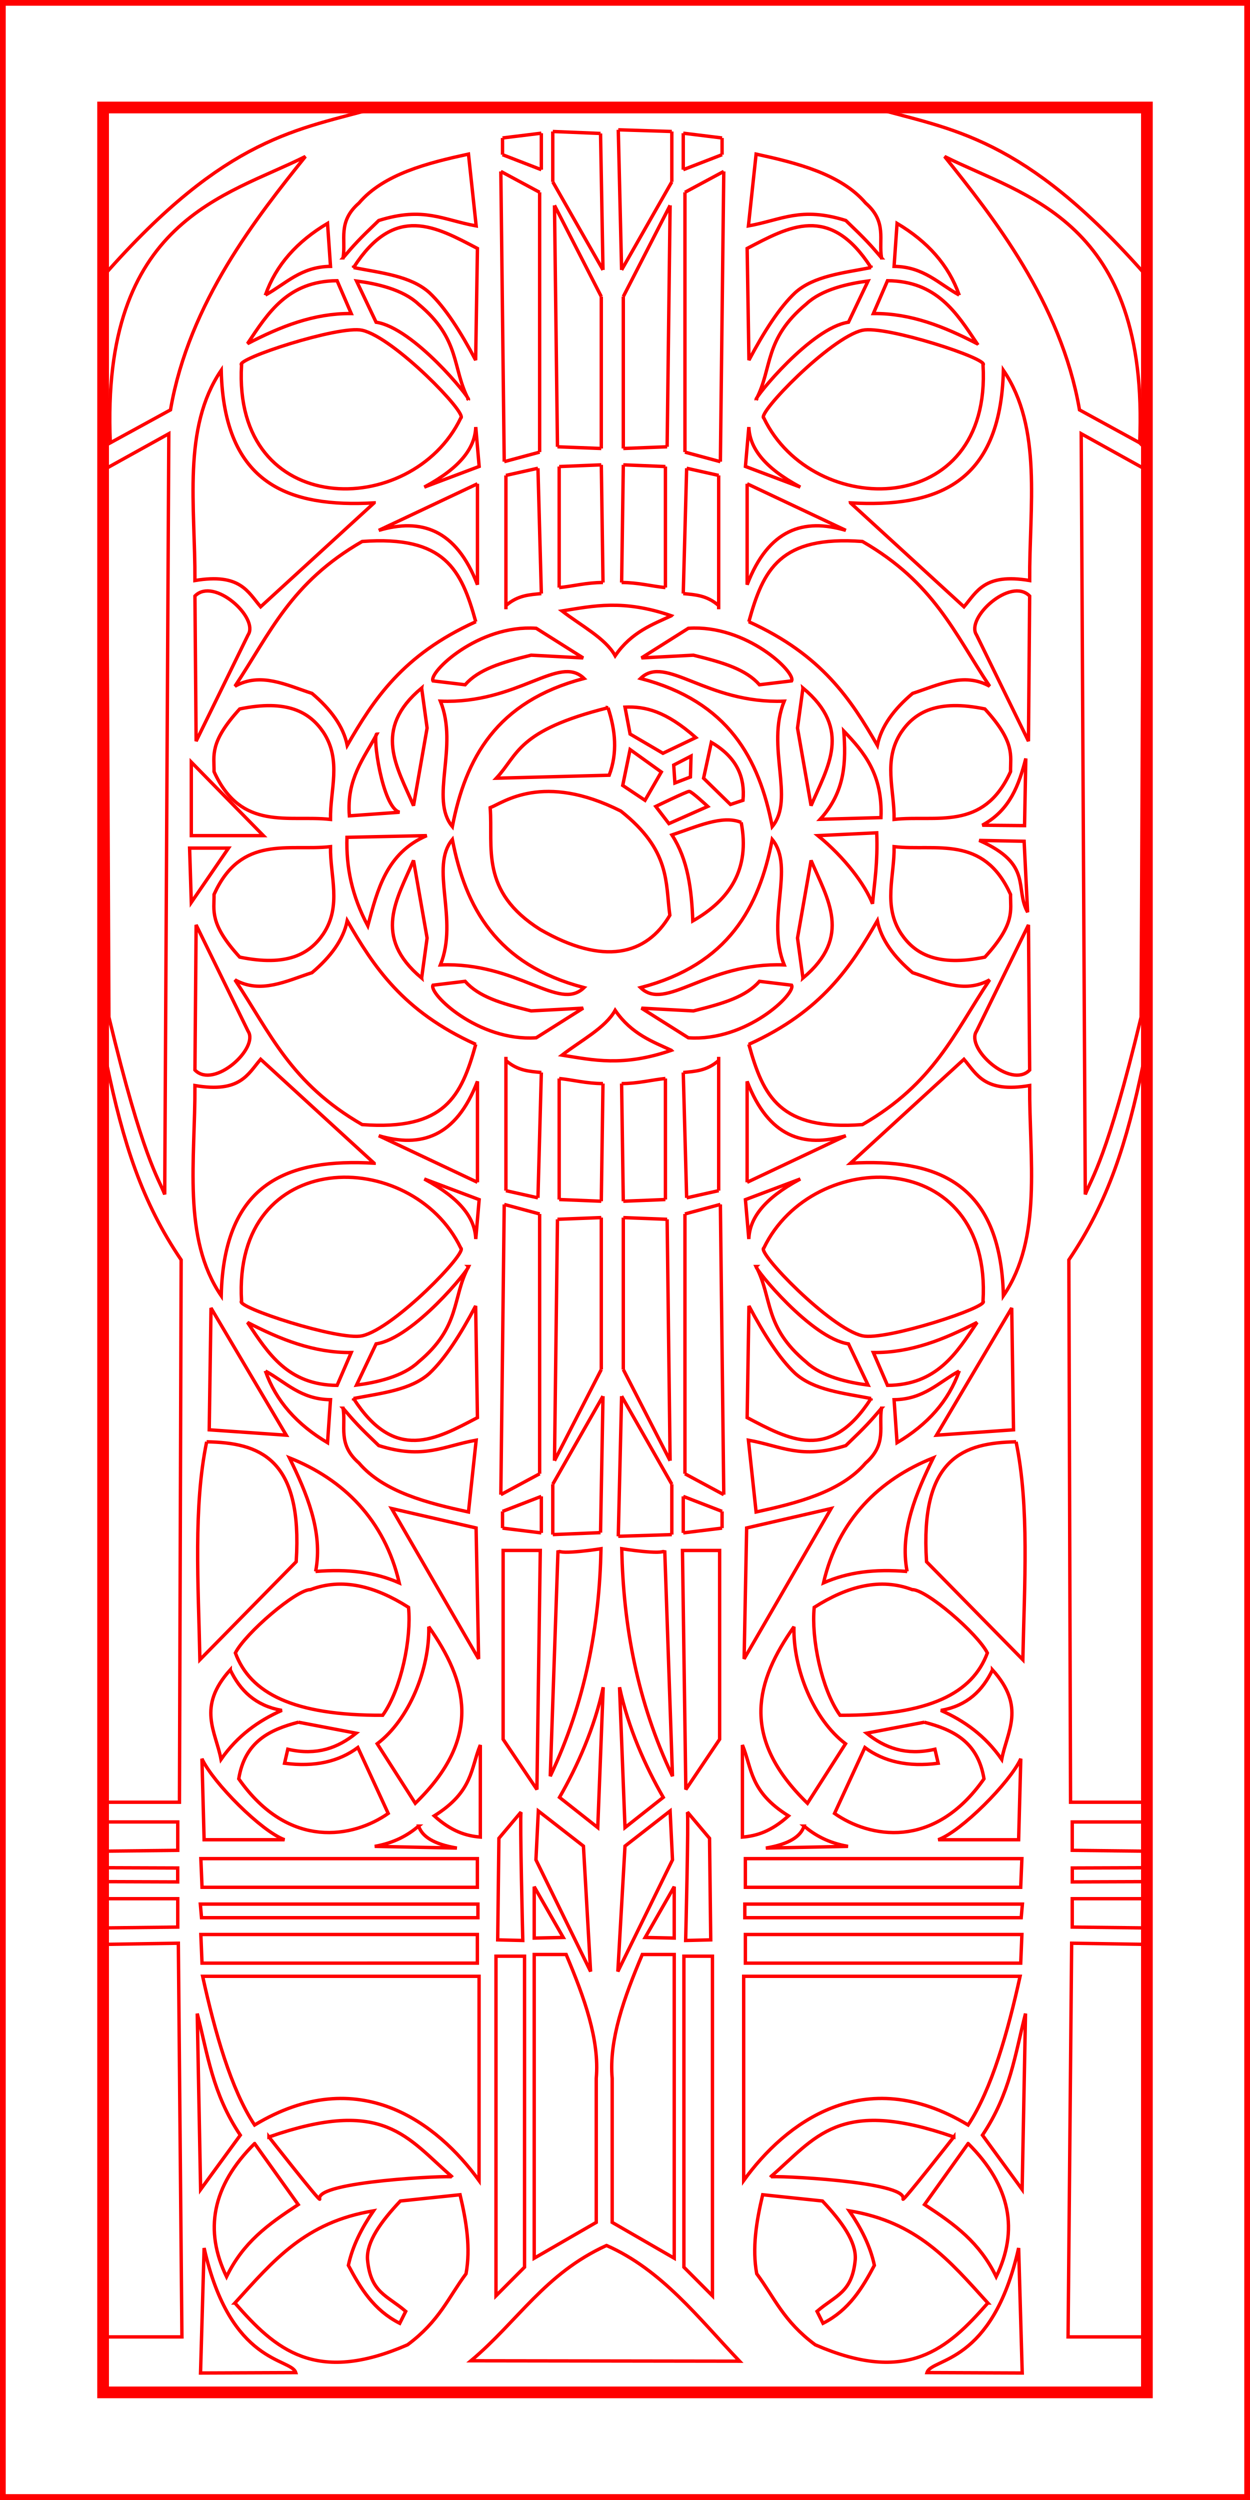
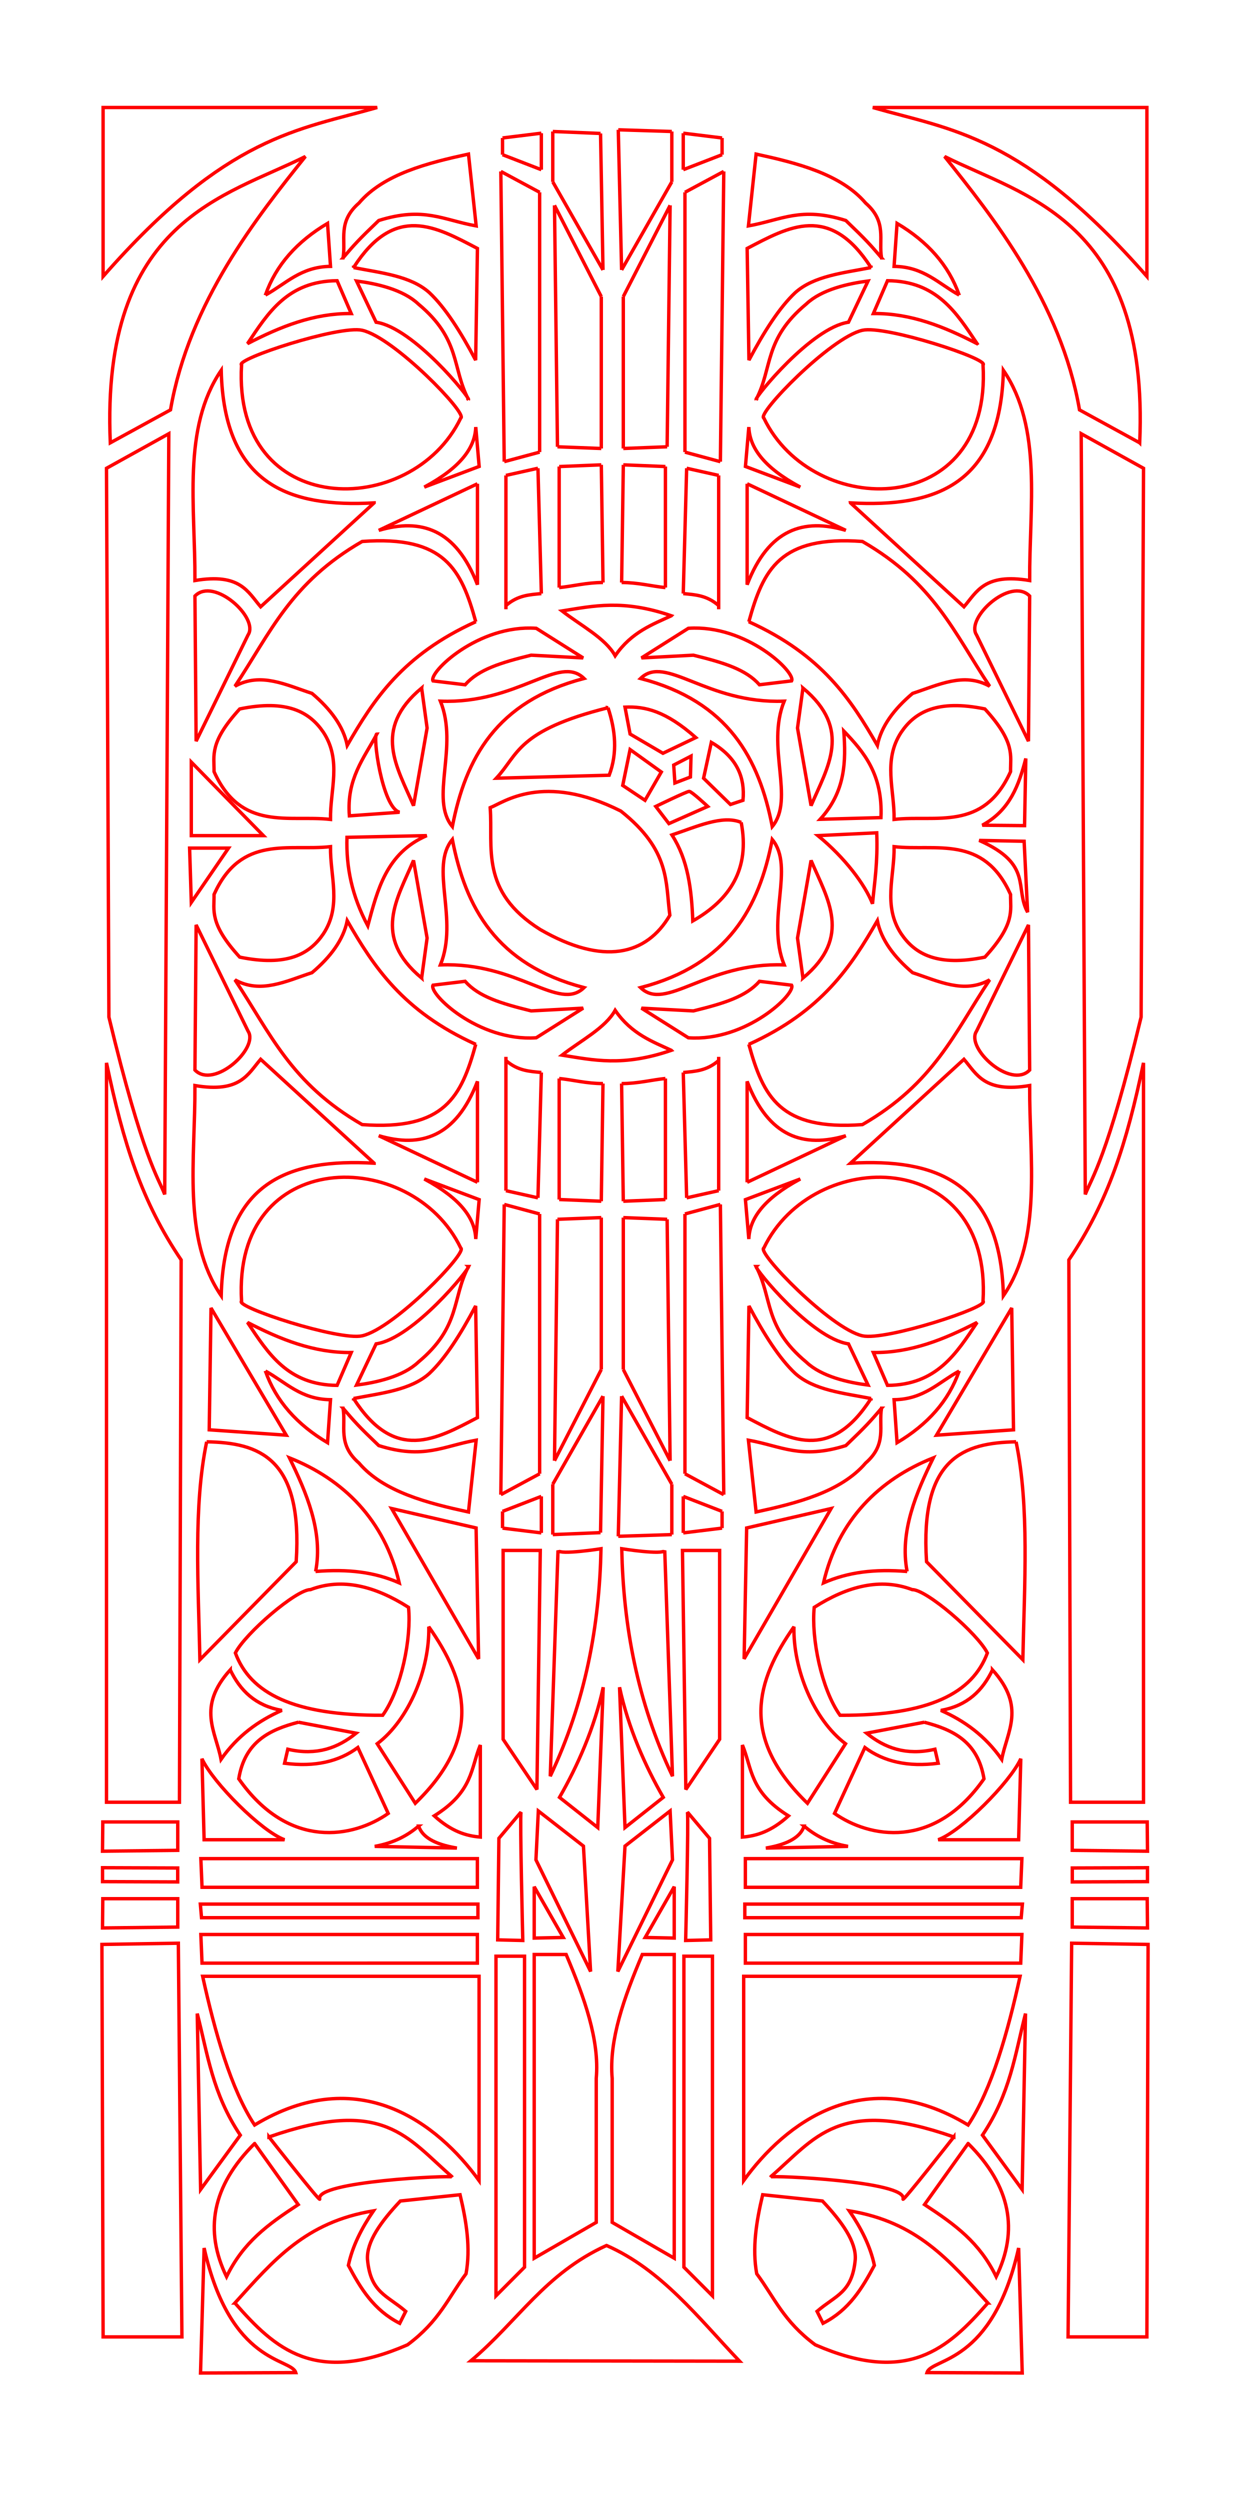
<svg xmlns="http://www.w3.org/2000/svg" xmlns:ns1="http://www.inkscape.org/namespaces/inkscape" xmlns:ns2="http://sodipodi.sourceforge.net/DTD/sodipodi-0.dtd" width="100mm" height="200mm" viewBox="0 0 100 200" version="1.1" id="svg1" ns1:version="1.3 (0e150ed6c4, 2023-07-21)" ns2:docname="Diorama_mw.svg" xml:space="preserve">
  <ns2:namedview id="namedview1" pagecolor="#ffffff" bordercolor="#000000" borderopacity="0.25" ns1:showpageshadow="2" ns1:pageopacity="0.0" ns1:pagecheckerboard="0" ns1:deskcolor="#d1d1d1" ns1:document-units="mm" ns1:zoom="0.97890839" ns1:cx="-11.237007" ns1:cy="404.02146" ns1:window-width="1920" ns1:window-height="991" ns1:window-x="-9" ns1:window-y="-9" ns1:window-maximized="1" ns1:current-layer="layer2" showguides="true" />
  <defs id="defs1" />
  <g ns1:label="Layer 1" ns1:groupmode="layer" id="layer1">
-     <path style="color:#000000;display:none;fill:none;stroke:#ff0000;stroke-width:0.937;stroke-linecap:round;stroke-opacity:1;-inkscape-stroke:none" d="M -0.01,-0.01 V 200 H 100.01 V -0.01 Z M 8.248,8.6 H 91.752 V 191.39 H 8.248 Z" id="rect3" ns2:insensitive="true" />
-     <path style="color:#000000;display:none;fill:none;stroke:#ff0000;stroke-width:0.937;stroke-linecap:round;stroke-opacity:1;-inkscape-stroke:none" d="M -0.01,-0.01 V 200 H 100.01 V -0.01 Z M 8.248,8.6 H 91.752 V 191.39 H 8.248 Z" id="path2" ns2:insensitive="true" ns1:label="ramka " />
+     <path style="color:#000000;display:none;fill:none;stroke:#ff0000;stroke-width:0.937;stroke-linecap:round;stroke-opacity:1;-inkscape-stroke:none" d="M -0.01,-0.01 V 200 H 100.01 V -0.01 M 8.248,8.6 H 91.752 V 191.39 H 8.248 Z" id="rect3" ns2:insensitive="true" />
    <path id="path11" style="display:inline;fill:none;stroke:#ff0000;stroke-width:0.272;stroke-miterlimit:3.3;stroke-dasharray:none" d="M 8.824,35.426 13.64,32.79 C 15.122,24.159 20.629,17.281 24.433,12.519 18.145,15.696 8.045,17.548 8.824,35.426 Z M 8.248,22.114 V 8.6 H 30.177 C 23.902,10.395 18.157,10.801 8.248,22.114 Z M 13.177,95.554 C 12.672,94.232 11.435,92.689 8.712,81.367 L 8.519,37.464 13.505,34.697 Z M 14.356,144.178 H 8.52 V 85.028 c 1.346,6.454 2.826,11.115 5.972,15.764 z m -0.136,3.848 v -2.27 H 8.224 l -0.024,2.341 z m -0.004,1.414 v 1.114 l -6.013,-0.024 v -1.114 z m 0.004,4.726 v -2.27 H 8.224 l -0.024,2.341 z m 0.047,1.291 0.287,31.496 H 8.249 l -0.096,-31.399 z M 91.176,35.426 86.36,32.79 c -1.482,-8.631 -6.989,-15.509 -10.793,-20.271 6.288,3.177 16.388,5.029 15.609,22.907 z M 91.752,22.114 V 8.6 H 69.823 C 76.098,10.395 81.843,10.801 91.752,22.114 Z M 86.823,95.554 c 0.506,-1.322 1.743,-2.866 4.466,-14.187 l 0.193,-43.903 -4.986,-2.768 z m -1.179,48.624 h 5.836 V 85.028 c -1.346,6.454 -2.826,11.115 -5.972,15.764 z m 0.136,3.848 v -2.27 h 5.996 l 0.024,2.341 z m 0.004,1.414 v 1.114 l 6.013,-0.024 v -1.114 z m -0.004,4.726 v -2.27 h 5.996 l 0.024,2.341 z m -0.047,1.291 -0.287,31.496 h 6.305 l 0.096,-31.399 z m -37.212,24.181 c -4.918,2.236 -7.092,6.069 -10.845,9.223 l 21.488,0.034 c -3.282,-3.454 -6.255,-7.334 -10.642,-9.257 z m -5.784,-23.279 h 2.555 c 1.452,3.439 2.679,6.832 2.408,9.916 v 11.515 l -4.963,2.867 z m -3.058,0.136 h 2.284 v 24.878 l -2.284,2.293 z m 3.058,-5.558 c 0,0.258 0,4.109 0,4.109 l 2.323,-0.048 z m 0.329,-6.06 3.609,2.811 0.573,10.034 -4.373,-8.935 z m -1.386,0.088 c -0.096,0.478 0.143,10.273 0.143,10.273 l -2.007,-0.048 0.096,-8.124 z m 12.258,11.394 h -2.555 c -1.452,3.439 -2.679,6.832 -2.408,9.916 v 11.515 l 4.963,2.867 z m 3.058,0.136 h -2.284 v 24.878 l 2.284,2.293 z m -3.058,-5.558 c 0,0.258 0,4.109 0,4.109 l -2.323,-0.048 z M 53.609,144.877 50,147.688 l -0.573,10.034 4.373,-8.935 z m 1.386,0.088 c 0.096,0.478 -0.143,10.273 -0.143,10.273 l 2.007,-0.048 -0.096,-8.124 z m -38.666,34.876 c 2.101,9.384 6.96,8.773 7.331,9.967 l -7.618,0.034 z m 2.463,4.399 c 3.101,-3.422 5.643,-6.478 11.085,-7.373 -0.955,1.397 -1.687,2.839 -2.007,4.363 0.965,1.814 2.017,3.572 4.109,4.635 l 0.478,-0.956 c -1.504,-1.3 -2.817,-1.479 -3.058,-4.157 -0.083,-1.41 1.064,-3.009 2.628,-4.672 l 4.778,-0.501 c 0.514,2.157 0.849,4.289 0.478,6.32 -1.419,1.904 -2.121,3.784 -4.682,5.686 -7.382,3.215 -10.575,0.356 -13.808,-3.345 z m 1.577,-12.757 3.488,4.884 c -2.461,1.613 -4.4,3.031 -5.734,5.771 -1.784,-3.675 -1.194,-7.235 2.246,-10.655 z m 1.147,-0.526 c 0,0 4.156,5.304 4.061,4.969 -0.404,-1.431 10.554,-1.91 10.607,-1.768 -3.615,-3.117 -5.434,-6.432 -14.668,-3.201 z m -5.737,-9.871 c 0.835,3.252 1.213,6.393 3.444,9.727 l -3.174,4.348 z m 22.547,-2.982 H 16.211 c 0.979,4.459 2.273,9.053 4.157,11.897 8.352,-5.038 14.653,-0.123 17.956,4.444 z M 16.027,152.328 c 0.336,0 22.207,0 22.207,0 v 1.087 H 16.122 Z m 0.04,2.431 c 0.334,0 22.122,0 22.122,0 v 2.293 H 16.162 Z m 0.001,-6.068 c 0.334,0 22.122,0 22.122,0 v 2.293 H 16.163 Z m 6.833,-33.876 -6.02,-10.177 -0.143,9.747 z m 24.919,31.391 0.437,-11.228 c -0.69,3.245 -2.073,6.338 -3.497,8.811 z m -3.179,-22.171 c 0.143,0.383 3.44,-0.136 3.44,-0.136 -0.129,6.148 -1.234,12.23 -4.061,18.198 z m -1.418,0 h -2.973 v 15.107 l 2.703,4.018 z M 16.155,140.698 c 0.876,1.912 4.776,5.822 6.609,6.481 h -6.435 z m 17.337,5.39 c -0.869,0.73 -1.928,1.34 -3.514,1.622 l 6.573,0.135 c -1.855,-0.307 -2.784,-0.923 -3.059,-1.757 z m 4.934,-6.487 v 7.365 c -1.124,-0.09 -2.305,-0.444 -3.685,-1.697 3.128,-1.957 2.905,-3.795 3.685,-5.668 z m -14.553,-1.824 4.619,0.878 c -1.436,1.164 -3.135,1.825 -5.468,1.284 l -0.259,1.121 c 2.414,0.317 4.35,-0.132 5.863,-1.257 l 2.428,5.271 c -2.748,1.933 -7.939,2.976 -11.956,-2.77 0.49,-2.996 2.504,-3.934 4.774,-4.527 z m 6.304,1.723 c 2.551,-1.927 4.199,-5.982 4.126,-9.359 3.031,4.315 4.373,8.825 -1.081,14.122 z m -11.758,-5.912 c -2.696,2.983 -1.151,4.935 -0.738,7.163 1.325,-1.9 3.001,-3.098 4.865,-3.919 -2.131,-0.376 -3.343,-1.609 -4.127,-3.243 z m 0.41,-1.351 c 0.775,-1.548 4.869,-5.081 6.014,-5.068 2.517,-0.952 5.141,-0.301 7.838,1.419 0.248,2.452 -0.572,6.545 -2.065,8.633 -7.159,0.032 -10.595,-1.773 -11.787,-4.984 z m -2.297,-16.893 c 4.167,0.077 7.709,1.248 7.163,9.595 l -7.703,7.839 c -0.126,-6.03 -0.531,-12.26 0.541,-17.434 z m 8.717,10.372 c 2.637,-0.203 4.703,0.046 6.69,0.913 -1.168,-5.037 -4.472,-8.288 -8.784,-10.001 1.346,2.754 2.712,5.908 2.095,9.088 z m 12.838,-3.48 0.203,10.474 -6.96,-12.028 z m 43.404,57.604 c -2.101,9.384 -6.96,8.773 -7.331,9.967 l 7.618,0.034 z m -2.463,4.399 c -3.101,-3.422 -5.643,-6.478 -11.085,-7.373 0.955,1.397 1.687,2.839 2.007,4.363 -0.965,1.814 -2.017,3.572 -4.109,4.635 l -0.478,-0.956 c 1.504,-1.3 2.817,-1.479 3.058,-4.157 0.083,-1.41 -1.064,-3.009 -2.628,-4.672 l -4.778,-0.501 c -0.514,2.157 -0.849,4.289 -0.478,6.32 1.419,1.904 2.121,3.784 4.682,5.686 7.382,3.215 10.575,0.356 13.808,-3.345 z m -1.577,-12.757 -3.488,4.884 c 2.461,1.613 4.4,3.031 5.734,5.771 1.784,-3.675 1.194,-7.235 -2.246,-10.655 z m -1.147,-0.526 c 0,0 -4.156,5.304 -4.061,4.969 0.404,-1.431 -10.554,-1.91 -10.607,-1.768 3.615,-3.117 5.434,-6.432 14.668,-3.201 z m 5.737,-9.871 c -0.835,3.252 -1.213,6.393 -3.444,9.727 l 3.174,4.348 z m -22.547,-2.982 h 22.113 c -0.979,4.459 -2.273,9.053 -4.157,11.897 -8.352,-5.038 -14.653,-0.123 -17.956,4.444 z m 22.298,-5.775 c -0.336,0 -22.207,0 -22.207,0 v 1.087 h 22.111 z m -0.04,2.431 c -0.334,0 -22.122,0 -22.122,0 v 2.293 h 22.027 z m -0.001,-6.068 c -0.334,0 -22.122,0 -22.122,0 v 2.293 h 22.027 z m -6.833,-33.876 6.02,-10.177 0.143,9.747 z M 50,146.207 49.563,134.978 c 0.69,3.245 2.073,6.338 3.497,8.811 z m 3.179,-22.171 c -0.143,0.383 -3.44,-0.136 -3.44,-0.136 0.129,6.148 1.234,12.23 4.061,18.198 z m 1.418,0 h 2.973 v 15.107 l -2.703,4.018 z m 27.067,16.663 c -0.876,1.912 -4.776,5.822 -6.609,6.481 h 6.435 z m -17.337,5.39 c 0.869,0.73 1.928,1.34 3.514,1.622 l -6.573,0.135 c 1.855,-0.307 2.784,-0.923 3.059,-1.757 z m -4.934,-6.487 v 7.365 c 1.124,-0.09 2.305,-0.444 3.685,-1.697 -3.128,-1.957 -2.905,-3.795 -3.685,-5.668 z m 14.553,-1.824 -4.619,0.878 c 1.436,1.164 3.135,1.825 5.468,1.284 l 0.259,1.121 c -2.414,0.317 -4.35,-0.132 -5.863,-1.257 l -2.428,5.271 c 2.748,1.933 7.939,2.976 11.956,-2.77 -0.49,-2.996 -2.504,-3.934 -4.774,-4.527 z m -6.304,1.723 c -2.551,-1.927 -4.199,-5.982 -4.126,-9.359 -3.031,4.315 -4.373,8.825 1.081,14.122 z m 11.758,-5.912 c 2.696,2.983 1.151,4.935 0.738,7.163 -1.325,-1.9 -3.001,-3.098 -4.865,-3.919 2.131,-0.376 3.343,-1.609 4.127,-3.243 z m -0.41,-1.351 c -0.775,-1.548 -4.869,-5.081 -6.014,-5.068 -2.517,-0.952 -5.141,-0.301 -7.838,1.419 -0.248,2.452 0.572,6.545 2.065,8.633 7.159,0.032 10.595,-1.773 11.787,-4.984 z m 2.297,-16.893 c -4.167,0.077 -7.709,1.248 -7.163,9.595 l 7.703,7.839 c 0.126,-6.03 0.531,-12.26 -0.541,-17.434 z m -8.717,10.372 c -2.637,-0.203 -4.703,0.046 -6.69,0.913 1.168,-5.037 4.472,-8.288 8.784,-10.001 -1.346,2.754 -2.712,5.908 -2.095,9.088 z m -12.838,-3.48 -0.203,10.474 6.96,-12.028 z M 34.14,66.85 27.757,66.986 c -0.071,2.405 0.392,4.675 1.667,7.08 0.777,-2.888 1.484,-5.819 4.716,-7.216 z m -2.175,-1.87 c -1.401,-0.382 -2.193,-6.259 -1.816,-6.259 -1.033,1.942 -2.438,3.586 -2.198,6.546 z m -16.797,2.867 0.136,4.348 2.978,-4.348 z m 0.136,-6.88 v 5.883 h 5.767 z m 54.835,5.658 -4.706,0.225 c 2.152,1.76 3.765,3.907 4.368,5.451 0.162,-1.76 0.426,-3.248 0.338,-5.676 z m -2.635,-8.142 c 1.616,1.683 3.125,3.474 2.973,6.926 l -4.865,0.135 c 2.043,-2.241 2.065,-4.643 1.892,-7.061 z m 14.426,8.818 0.28,5.676 c -1.068,-1.915 0.468,-3.829 -3.874,-5.744 z m 0.135,-6.622 -0.101,5.372 -3.379,-0.034 c 2.234,-1.214 2.929,-3.238 3.48,-5.338 z m -33.962,35.42 0.136,-9.415 m 1.625,9.415 -0.136,-9.415 M 48.103,109.559 V 97.408 m 1.761,12.151 V 97.408 m -1.821,25.203 -3.821,0.157 m 9.523,0 -4.283,0.136 m -1.419,-0.293 0.197,-10.92 m 1.222,11.214 0.266,-11.214 M 26.441,67.732 c -0.045,2.333 0.917,4.723 -0.573,6.976 -1.108,1.636 -2.919,2.636 -6.689,1.863 -2.456,-2.686 -2.036,-3.726 -2.055,-5.017 2.172,-4.81 5.974,-3.447 9.317,-3.822 z m 9.747,-0.573 c -1.834,2.222 0.523,6.382 -0.956,10.034 6.226,-0.242 9.48,3.788 11.492,1.816 C 39.679,77.168 37.239,72.578 36.188,67.159 Z m -2.457,11.084 0.437,-3.2 -1.086,-6.211 c -1.294,3.063 -3.338,6.089 0.649,9.412 z m 12.921,2.409 -3.753,2.37 c -4.663,0.321 -8.641,-3.562 -8.258,-4.208 l 2.569,-0.309 c 1.088,1.231 2.846,1.767 5.285,2.367 z m -2.429,38.085 4.017,-7.048 m -4.017,11.078 v -4.03 m 0.136,-1.878 3.745,-7.301 m -3.506,-12.015 3.506,-0.136 m -3.37,-1.445 3.37,0.136 M 44.733,86.28 c 1.02,0.094 2.213,0.411 3.506,0.405 m -4.932,35.947 -3.106,-0.382 m 3.106,-2.54 -3.106,1.202 m 2.97,-3.01 -3.106,1.672 M 43.171,97.117 40.338,96.353 m 2.698,-0.526 -2.562,-0.573 m 2.834,-9.455 c -0.945,-0.09 -1.889,-0.13 -2.834,-0.961 m 4.26,11.125 V 86.28 m -0.375,30.58 0.239,-19.316 m -1.562,-1.716 0.272,-10.028 M 43.171,117.901 V 97.117 m 0.136,25.514 V 119.71 M 40.474,95.254 V 84.547 84.838 m -0.408,34.736 0.272,-23.221 m -0.136,25.897 v -1.338 M 15.595,85.602 c 1.515,1.563 5.147,-1.758 4.252,-3.106 l -4.157,-8.505 z m 22.466,-2.055 c -1.152,4.174 -2.48,6.908 -9.088,6.421 -5.733,-3.31 -7.337,-7.306 -10.177,-11.581 2.055,1.151 4.109,0.096 6.164,-0.573 1.498,-1.266 2.511,-2.636 2.819,-4.157 2.104,3.65 4.428,7.241 10.283,9.89 z m 0.272,12.423 -0.272,3.153 C 38.003,97.522 36.924,95.92 33.942,94.318 Z m -0.136,-1.386 -7.896,-3.727 c 3.369,0.987 6.178,0.122 7.896,-4.348 v 8.075 m 0,0 V 86.51 M 27.444,112.657 c 0.248,1.455 -0.461,2.873 1.273,4.385 1.981,2.326 5.518,3.213 8.761,3.918 l 0.616,-5.746 c -2.665,0.476 -4.183,1.564 -7.793,0.433 -1.63,-1.561 -1.968,-1.948 -2.858,-2.99 z m 0.84,-0.776 c 2.214,-0.429 4.579,-0.667 6.065,-2.007 1.27,-1.195 2.497,-3.124 3.703,-5.399 l 0.143,8.935 c -3.315,1.732 -6.6,3.628 -9.911,-1.529 z m -7.051,-2.198 c 1.627,0.89 2.831,2.269 5.208,2.293 l -0.239,3.44 c -2.432,-1.446 -4.13,-3.332 -4.969,-5.734 z m -1.433,-3.889 c 2.616,1.354 5.304,2.443 8.299,2.408 l -1.132,2.628 c -3.94,-0.03 -5.521,-2.567 -7.167,-5.036 z m 17.679,-4.472 c 0.138,0.13 -4.407,5.752 -7.391,6.188 l -1.567,3.297 c 1.583,-0.202 3.723,-0.677 4.945,-1.84 3.412,-2.839 2.676,-5.097 4.014,-7.645 z m -18.156,2.768 c -0.563,0.452 7.797,3.192 9.652,2.775 2.551,-0.574 8.499,-6.721 7.884,-7.024 -3.927,-8.155 -18.264,-8.138 -17.535,4.249 z M 29.929,93.056 20.851,84.742 c -1.032,1.205 -1.634,2.71 -5.256,2.102 0.032,5.877 -1.042,12.203 2.102,16.819 0.218,-9.193 5.484,-10.986 12.232,-10.607 z m 41.598,-25.323 c 0.045,2.333 -0.917,4.723 0.573,6.976 1.108,1.636 2.919,2.636 6.689,1.863 2.456,-2.686 2.036,-3.726 2.055,-5.017 -2.172,-4.81 -5.974,-3.447 -9.317,-3.822 z m -9.747,-0.573 c 1.834,2.222 -0.523,6.382 0.956,10.034 -6.226,-0.242 -9.48,3.788 -11.492,1.816 7.046,-1.84 9.486,-6.43 10.536,-11.849 z m 2.457,11.084 -0.437,-3.2 1.086,-6.211 c 1.294,3.063 3.338,6.089 -0.649,9.412 z m -12.921,2.409 3.753,2.37 c 4.663,0.321 8.641,-3.562 8.258,-4.208 l -2.569,-0.309 c -1.088,1.231 -2.846,1.767 -5.285,2.367 z m 2.389,3.373 c -3.857,1.328 -6.243,0.783 -8.744,0.385 1.504,-1.167 3.476,-2.178 4.252,-3.587 1.315,1.923 3.054,2.526 4.491,3.201 z m 0.04,34.712 -4.017,-7.048 m 4.017,11.078 v -4.03 M 53.609,116.86 49.864,109.559 M 53.37,97.544 49.864,97.408 M 53.234,95.963 49.864,96.099 m 3.37,-9.819 c -1.02,0.094 -2.213,0.411 -3.506,0.405 m 4.932,35.947 3.106,-0.382 m -3.106,-2.54 3.106,1.202 m -2.97,-3.01 3.106,1.672 m -3.106,-22.457 2.834,-0.764 m -2.698,-0.526 2.562,-0.573 m -2.834,-9.455 c 0.945,-0.09 1.889,-0.13 2.834,-0.961 M 53.234,95.963 V 86.28 m 0.375,30.58 -0.239,-19.316 m 1.562,-1.716 -0.272,-10.028 M 54.796,117.901 V 97.117 M 54.66,122.632 V 119.71 M 57.494,95.254 V 84.547 84.838 m 0.408,34.736 -0.272,-23.221 m 0.136,25.897 v -1.338 m 24.607,-35.309 c -1.515,1.563 -5.147,-1.758 -4.252,-3.106 l 4.157,-8.505 z M 59.906,83.548 c 1.152,4.174 2.48,6.908 9.088,6.421 5.733,-3.31 7.337,-7.306 10.177,-11.581 -2.055,1.151 -4.109,0.096 -6.164,-0.573 -1.498,-1.266 -2.511,-2.636 -2.819,-4.157 -2.104,3.65 -4.428,7.241 -10.283,9.89 z m -0.272,12.423 0.272,3.153 c 0.059,-1.602 1.137,-3.204 4.119,-4.806 z m 0.136,-1.386 7.896,-3.727 c -3.369,0.987 -6.178,0.122 -7.896,-4.348 v 8.075 m 0,0 v -8.075 m 10.753,26.147 c -0.248,1.455 0.461,2.873 -1.273,4.385 -1.981,2.326 -5.518,3.213 -8.761,3.918 l -0.616,-5.746 c 2.665,0.476 4.183,1.564 7.793,0.433 1.63,-1.561 1.968,-1.948 2.858,-2.99 z m -0.84,-0.776 c -2.214,-0.429 -4.579,-0.667 -6.065,-2.007 -1.27,-1.195 -2.497,-3.124 -3.703,-5.399 l -0.143,8.935 c 3.315,1.732 6.6,3.628 9.911,-1.529 z m 7.051,-2.198 c -1.627,0.89 -2.831,2.269 -5.208,2.293 l 0.239,3.44 c 2.432,-1.446 4.13,-3.332 4.969,-5.734 z m 1.433,-3.889 c -2.616,1.354 -5.304,2.443 -8.299,2.408 l 1.132,2.628 c 3.94,-0.03 5.521,-2.567 7.167,-5.036 z m -17.679,-4.472 c -0.138,0.13 4.407,5.752 7.391,6.188 l 1.567,3.297 c -1.583,-0.202 -3.723,-0.677 -4.945,-1.84 -3.412,-2.839 -2.676,-5.097 -4.014,-7.645 z m 18.156,2.768 c 0.563,0.452 -7.797,3.192 -9.652,2.775 -2.551,-0.574 -8.499,-6.721 -7.884,-7.024 3.927,-8.155 18.264,-8.138 17.535,4.249 z M 68.039,93.056 77.117,84.742 c 1.032,1.205 1.634,2.71 5.256,2.102 -0.032,5.877 1.042,12.203 -2.102,16.819 C 80.053,94.47 74.787,92.677 68.039,93.056 Z M 39.214,64.614 c 1.046,-0.395 4.221,-2.864 10.453,0.271 3.976,3.161 3.563,5.677 3.921,8.338 -1.871,3.198 -5.316,4.053 -10.371,1.138 -4.855,-3.064 -3.758,-6.561 -4.003,-9.746 z m 20.081,1.179 c -1.503,-0.618 -3.541,0.336 -5.541,1.003 1.291,1.984 1.575,4.392 1.67,6.88 2.97,-1.701 4.59,-4.147 3.871,-7.884 z m -6.833,-1.278 1.051,1.374 3.106,-1.374 c 0,0 -1.29,-1.206 -1.481,-1.206 -0.191,0 -2.676,1.206 -2.676,1.206 z m 0.443,-2.755 -2.498,-1.796 -0.589,2.869 1.784,1.192 z M 48.64,56.619 c 0.594,1.8 0.772,3.599 0.096,5.399 l -9.03,0.239 c 1.769,-1.892 1.626,-3.805 8.935,-5.638 z m 7.024,2.386 -2.628,1.258 L 50.408,58.722 50,56.571 c 1.613,-0.071 3.252,0.305 5.664,2.434 z m -0.382,1.484 -0.048,1.672 -1.242,0.478 -0.096,-1.433 z m 1.625,-1.099 c 2.051,1.2 2.707,2.799 2.532,4.635 l -1.003,0.334 -2.15,-2.102 z m -8.802,-22.203 0.136,9.415 m 1.625,-9.415 -0.136,9.415 M 48.103,23.728 v 12.151 m 1.761,-12.151 v 12.151 M 48.043,10.676 44.222,10.519 m 9.523,0 -4.283,-0.136 m -1.419,0.293 0.197,10.92 m 1.222,-11.214 0.266,11.214 M 26.441,65.554 c -0.045,-2.333 0.917,-4.723 -0.573,-6.976 -1.108,-1.636 -2.919,-2.636 -6.689,-1.863 -2.456,2.686 -2.036,3.726 -2.055,5.017 2.172,4.81 5.974,3.447 9.317,3.822 z m 9.747,0.573 c -1.834,-2.222 0.523,-6.382 -0.956,-10.034 6.226,0.242 9.48,-3.788 11.492,-1.816 -7.046,1.84 -9.486,6.43 -10.536,11.849 z m -2.457,-11.084 0.437,3.2 -1.086,6.211 c -1.294,-3.063 -3.338,-6.089 0.649,-9.412 z m 12.921,-2.409 -3.753,-2.37 c -4.663,-0.321 -8.641,3.562 -8.258,4.208 l 2.569,0.309 c 1.088,-1.231 2.846,-1.767 5.285,-2.367 z m -2.429,-38.085 4.017,7.048 M 44.222,10.519 v 4.03 m 0.136,1.878 3.745,7.301 m -3.506,12.015 3.506,0.136 m -3.37,1.445 3.37,-0.136 m -3.37,9.819 c 1.02,-0.094 2.213,-0.411 3.506,-0.405 M 43.307,10.655 40.202,11.037 M 43.307,13.577 40.202,12.375 m 2.97,3.01 -3.106,-1.672 m 3.106,22.457 -2.834,0.764 m 2.698,0.526 -2.562,0.573 m 2.834,9.455 c -0.945,0.09 -1.889,0.13 -2.834,0.961 m 4.26,-11.125 v 9.683 m -0.375,-30.58 0.239,19.316 m -1.562,1.716 0.272,10.028 M 43.171,15.385 v 20.784 m 0.136,-25.514 v 2.922 M 40.474,38.033 V 48.74 48.449 M 40.066,13.713 40.338,36.934 M 40.202,11.037 V 12.375 m -24.607,35.309 c 1.515,-1.563 5.147,1.758 4.252,3.106 l -4.157,8.505 z m 22.466,2.055 c -1.152,-4.174 -2.48,-6.908 -9.088,-6.421 -5.733,3.31 -7.337,7.306 -10.177,11.581 2.055,-1.151 4.109,-0.096 6.164,0.573 1.498,1.266 2.511,2.636 2.819,4.157 2.104,-3.65 4.428,-7.241 10.283,-9.89 z m 0.272,-12.423 -0.272,-3.153 c -0.059,1.602 -1.137,3.204 -4.119,4.806 z m -0.136,1.386 -7.896,3.727 c 3.369,-0.987 6.178,-0.122 7.896,4.348 v -8.075 m 0,0 v 8.075 M 27.444,20.63 c 0.248,-1.455 -0.461,-2.873 1.273,-4.385 1.981,-2.326 5.518,-3.213 8.761,-3.918 l 0.616,5.746 c -2.665,-0.476 -4.183,-1.564 -7.793,-0.433 -1.63,1.561 -1.968,1.948 -2.858,2.99 z m 0.84,0.776 c 2.214,0.429 4.579,0.667 6.065,2.007 1.27,1.195 2.497,3.124 3.703,5.399 l 0.143,-8.935 c -3.315,-1.732 -6.6,-3.628 -9.911,1.529 z m -7.051,2.198 c 1.627,-0.89 2.831,-2.269 5.208,-2.293 l -0.239,-3.44 c -2.432,1.446 -4.13,3.332 -4.969,5.734 z m -1.433,3.889 c 2.616,-1.354 5.304,-2.443 8.299,-2.408 l -1.132,-2.628 c -3.94,0.03 -5.521,2.567 -7.167,5.036 z m 17.679,4.472 c 0.138,-0.13 -4.407,-5.752 -7.391,-6.187 l -1.567,-3.297 c 1.583,0.202 3.723,0.677 4.945,1.84 3.412,2.839 2.676,5.097 4.014,7.645 z m -18.156,-2.768 c -0.563,-0.452 7.797,-3.192 9.652,-2.775 2.551,0.574 8.499,6.721 7.884,7.024 -3.927,8.155 -18.264,8.138 -17.535,-4.249 z M 29.929,40.231 20.851,48.544 c -1.032,-1.205 -1.634,-2.71 -5.256,-2.102 0.032,-5.877 -1.042,-12.203 2.102,-16.819 0.218,9.193 5.484,10.986 12.232,10.607 z m 41.598,25.323 c 0.045,-2.333 -0.917,-4.723 0.573,-6.976 1.108,-1.636 2.919,-2.636 6.689,-1.863 2.456,2.686 2.036,3.726 2.055,5.017 -2.172,4.81 -5.974,3.447 -9.317,3.822 z m -9.747,0.573 c 1.834,-2.222 -0.523,-6.382 0.956,-10.034 -6.226,0.242 -9.48,-3.788 -11.492,-1.816 7.046,1.84 9.486,6.43 10.536,11.849 z m 2.457,-11.084 -0.437,3.2 1.086,6.211 c 1.294,-3.063 3.338,-6.089 -0.649,-9.412 z m -12.921,-2.409 3.753,-2.37 c 4.663,-0.321 8.641,3.562 8.258,4.208 l -2.569,0.309 C 59.67,53.551 57.912,53.015 55.472,52.415 Z m 2.389,-3.373 c -3.857,-1.328 -6.243,-0.783 -8.744,-0.385 1.504,1.167 3.476,2.178 4.252,3.587 1.315,-1.923 3.054,-2.526 4.491,-3.201 z m 0.04,-34.712 -4.017,7.048 m 4.017,-11.078 v 4.03 M 53.609,16.427 49.864,23.728 M 53.37,35.743 49.864,35.879 M 53.234,37.323 49.864,37.187 m 3.37,9.819 C 52.214,46.913 51.021,46.595 49.728,46.602 m 4.932,-35.947 3.106,0.382 M 54.66,13.577 57.766,12.375 m -2.97,3.01 3.106,-1.672 m -3.106,22.457 2.834,0.764 m -2.698,0.526 2.562,0.573 m -2.834,9.455 c 0.945,0.09 1.889,0.13 2.834,0.961 M 53.234,37.323 v 9.683 m 0.375,-30.58 -0.239,19.316 m 1.562,1.716 -0.272,10.028 M 54.796,15.385 V 36.169 M 54.66,10.655 v 2.922 m 2.834,24.456 V 48.74 48.449 m 0.408,-34.736 -0.272,23.221 M 57.766,11.037 V 12.375 m 24.607,35.309 C 80.858,46.121 77.226,49.442 78.12,50.79 l 4.157,8.505 z m -22.466,2.055 c 1.152,-4.174 2.48,-6.908 9.088,-6.421 5.733,3.31 7.337,7.306 10.177,11.581 -2.055,-1.151 -4.109,-0.096 -6.164,0.573 -1.498,1.266 -2.511,2.636 -2.819,4.157 -2.104,-3.65 -4.428,-7.241 -10.283,-9.89 z m -0.272,-12.423 0.272,-3.153 c 0.059,1.602 1.137,3.204 4.119,4.806 z m 0.136,1.386 7.896,3.727 c -3.369,-0.987 -6.178,-0.122 -7.896,4.348 v -8.075 m 0,0 v 8.075 M 70.523,20.63 C 70.275,19.175 70.984,17.757 69.25,16.245 67.27,13.919 63.733,13.032 60.489,12.327 l -0.616,5.746 c 2.665,-0.476 4.183,-1.564 7.793,-0.433 1.63,1.561 1.968,1.948 2.858,2.99 z m -0.84,0.776 c -2.214,0.429 -4.579,0.667 -6.065,2.007 -1.27,1.195 -2.497,3.124 -3.703,5.399 l -0.143,-8.935 c 3.315,-1.732 6.6,-3.628 9.911,1.529 z m 7.051,2.198 c -1.627,-0.89 -2.831,-2.269 -5.208,-2.293 l 0.239,-3.44 c 2.432,1.446 4.13,3.332 4.969,5.734 z m 1.433,3.889 C 75.552,26.139 72.864,25.05 69.869,25.084 l 1.132,-2.628 c 3.94,0.03 5.521,2.567 7.167,5.036 z m -17.679,4.472 c -0.138,-0.13 4.407,-5.752 7.391,-6.187 l 1.567,-3.297 c -1.583,0.202 -3.723,0.677 -4.945,1.84 -3.412,2.839 -2.676,5.097 -4.014,7.645 z m 18.156,-2.768 c 0.563,-0.452 -7.797,-3.192 -9.652,-2.775 -2.551,0.574 -8.499,6.721 -7.884,7.024 3.927,8.155 18.264,8.138 17.535,-4.249 z M 68.039,40.231 77.117,48.544 c 1.032,-1.205 1.634,-2.71 5.256,-2.102 -0.032,-5.877 1.042,-12.203 -2.102,-16.819 -0.218,9.193 -5.484,10.986 -12.232,10.607 z" />
  </g>
  <g ns1:groupmode="layer" id="layer2" ns1:label="Layer 2">
-     <path style="color:#000000;display:inline;fill:none;stroke:#ff0000;stroke-width:0.937;stroke-linecap:round;stroke-opacity:1;-inkscape-stroke:none" d="M -0.01,-0.01 V 200 H 100.01 V -0.01 Z M 8.248,8.6 H 91.752 V 191.39 H 8.248 Z" id="path3" ns2:insensitive="true" ns1:label="ramka" />
-   </g>
+     </g>
</svg>